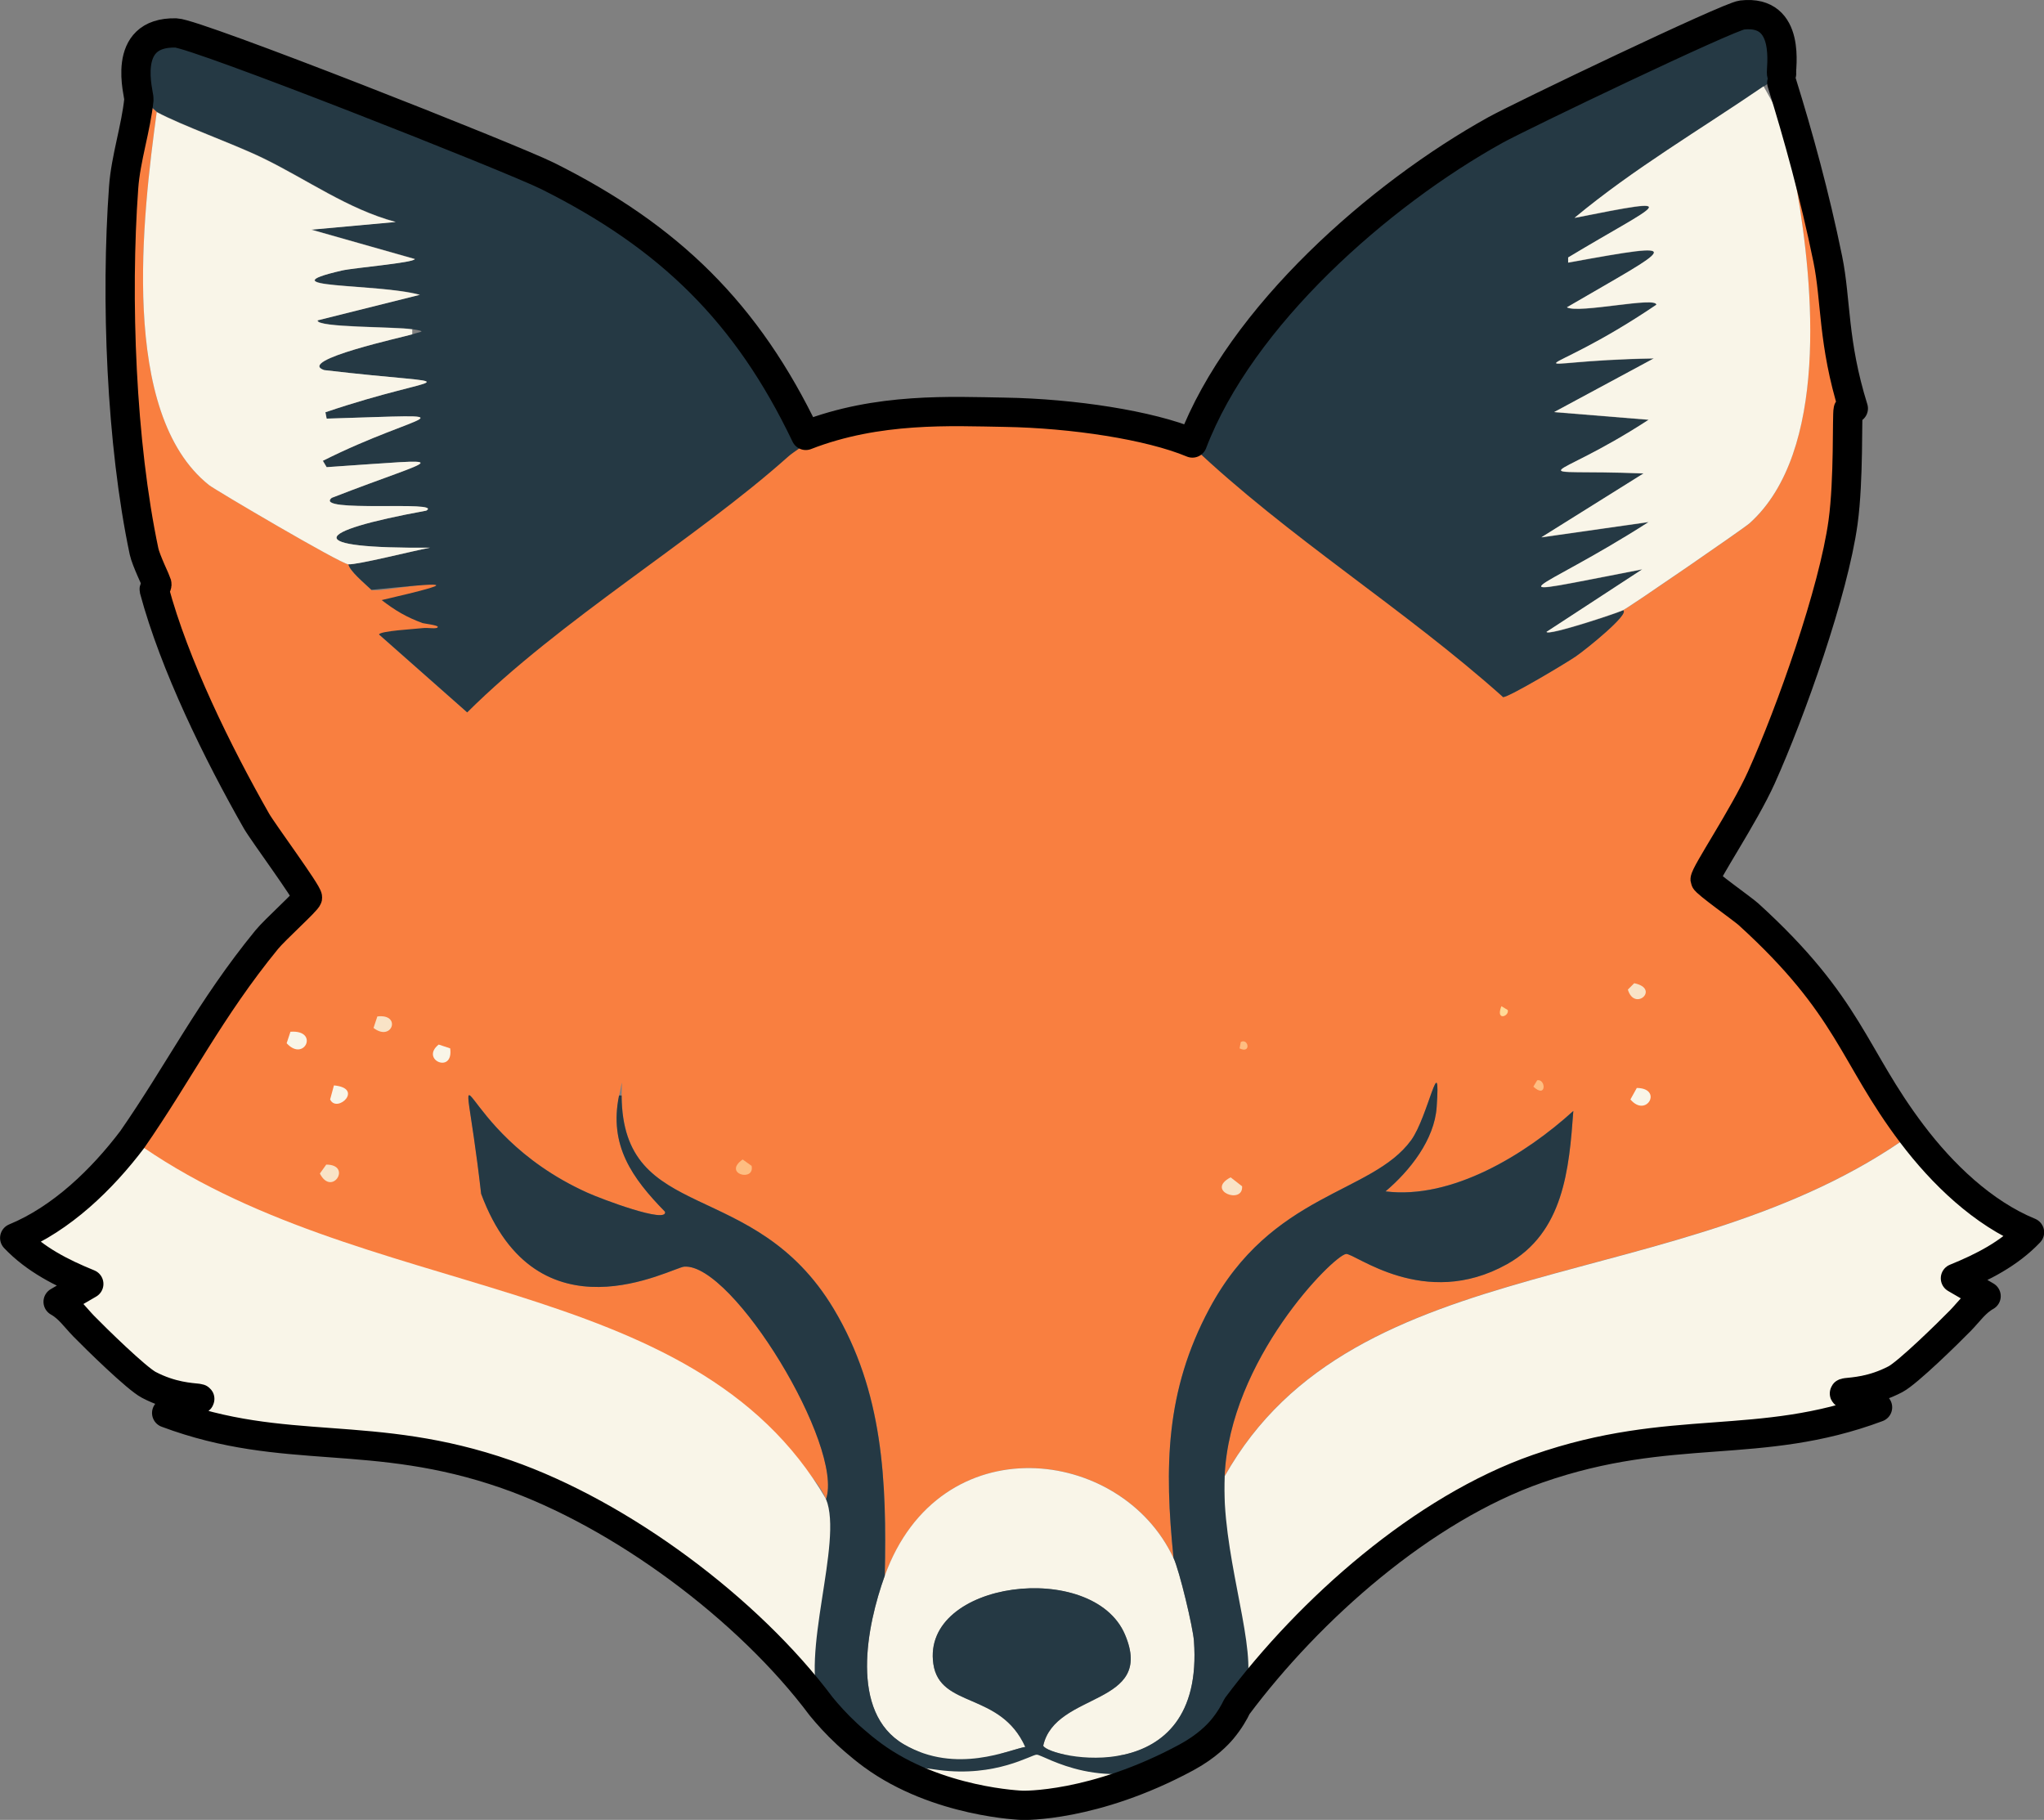
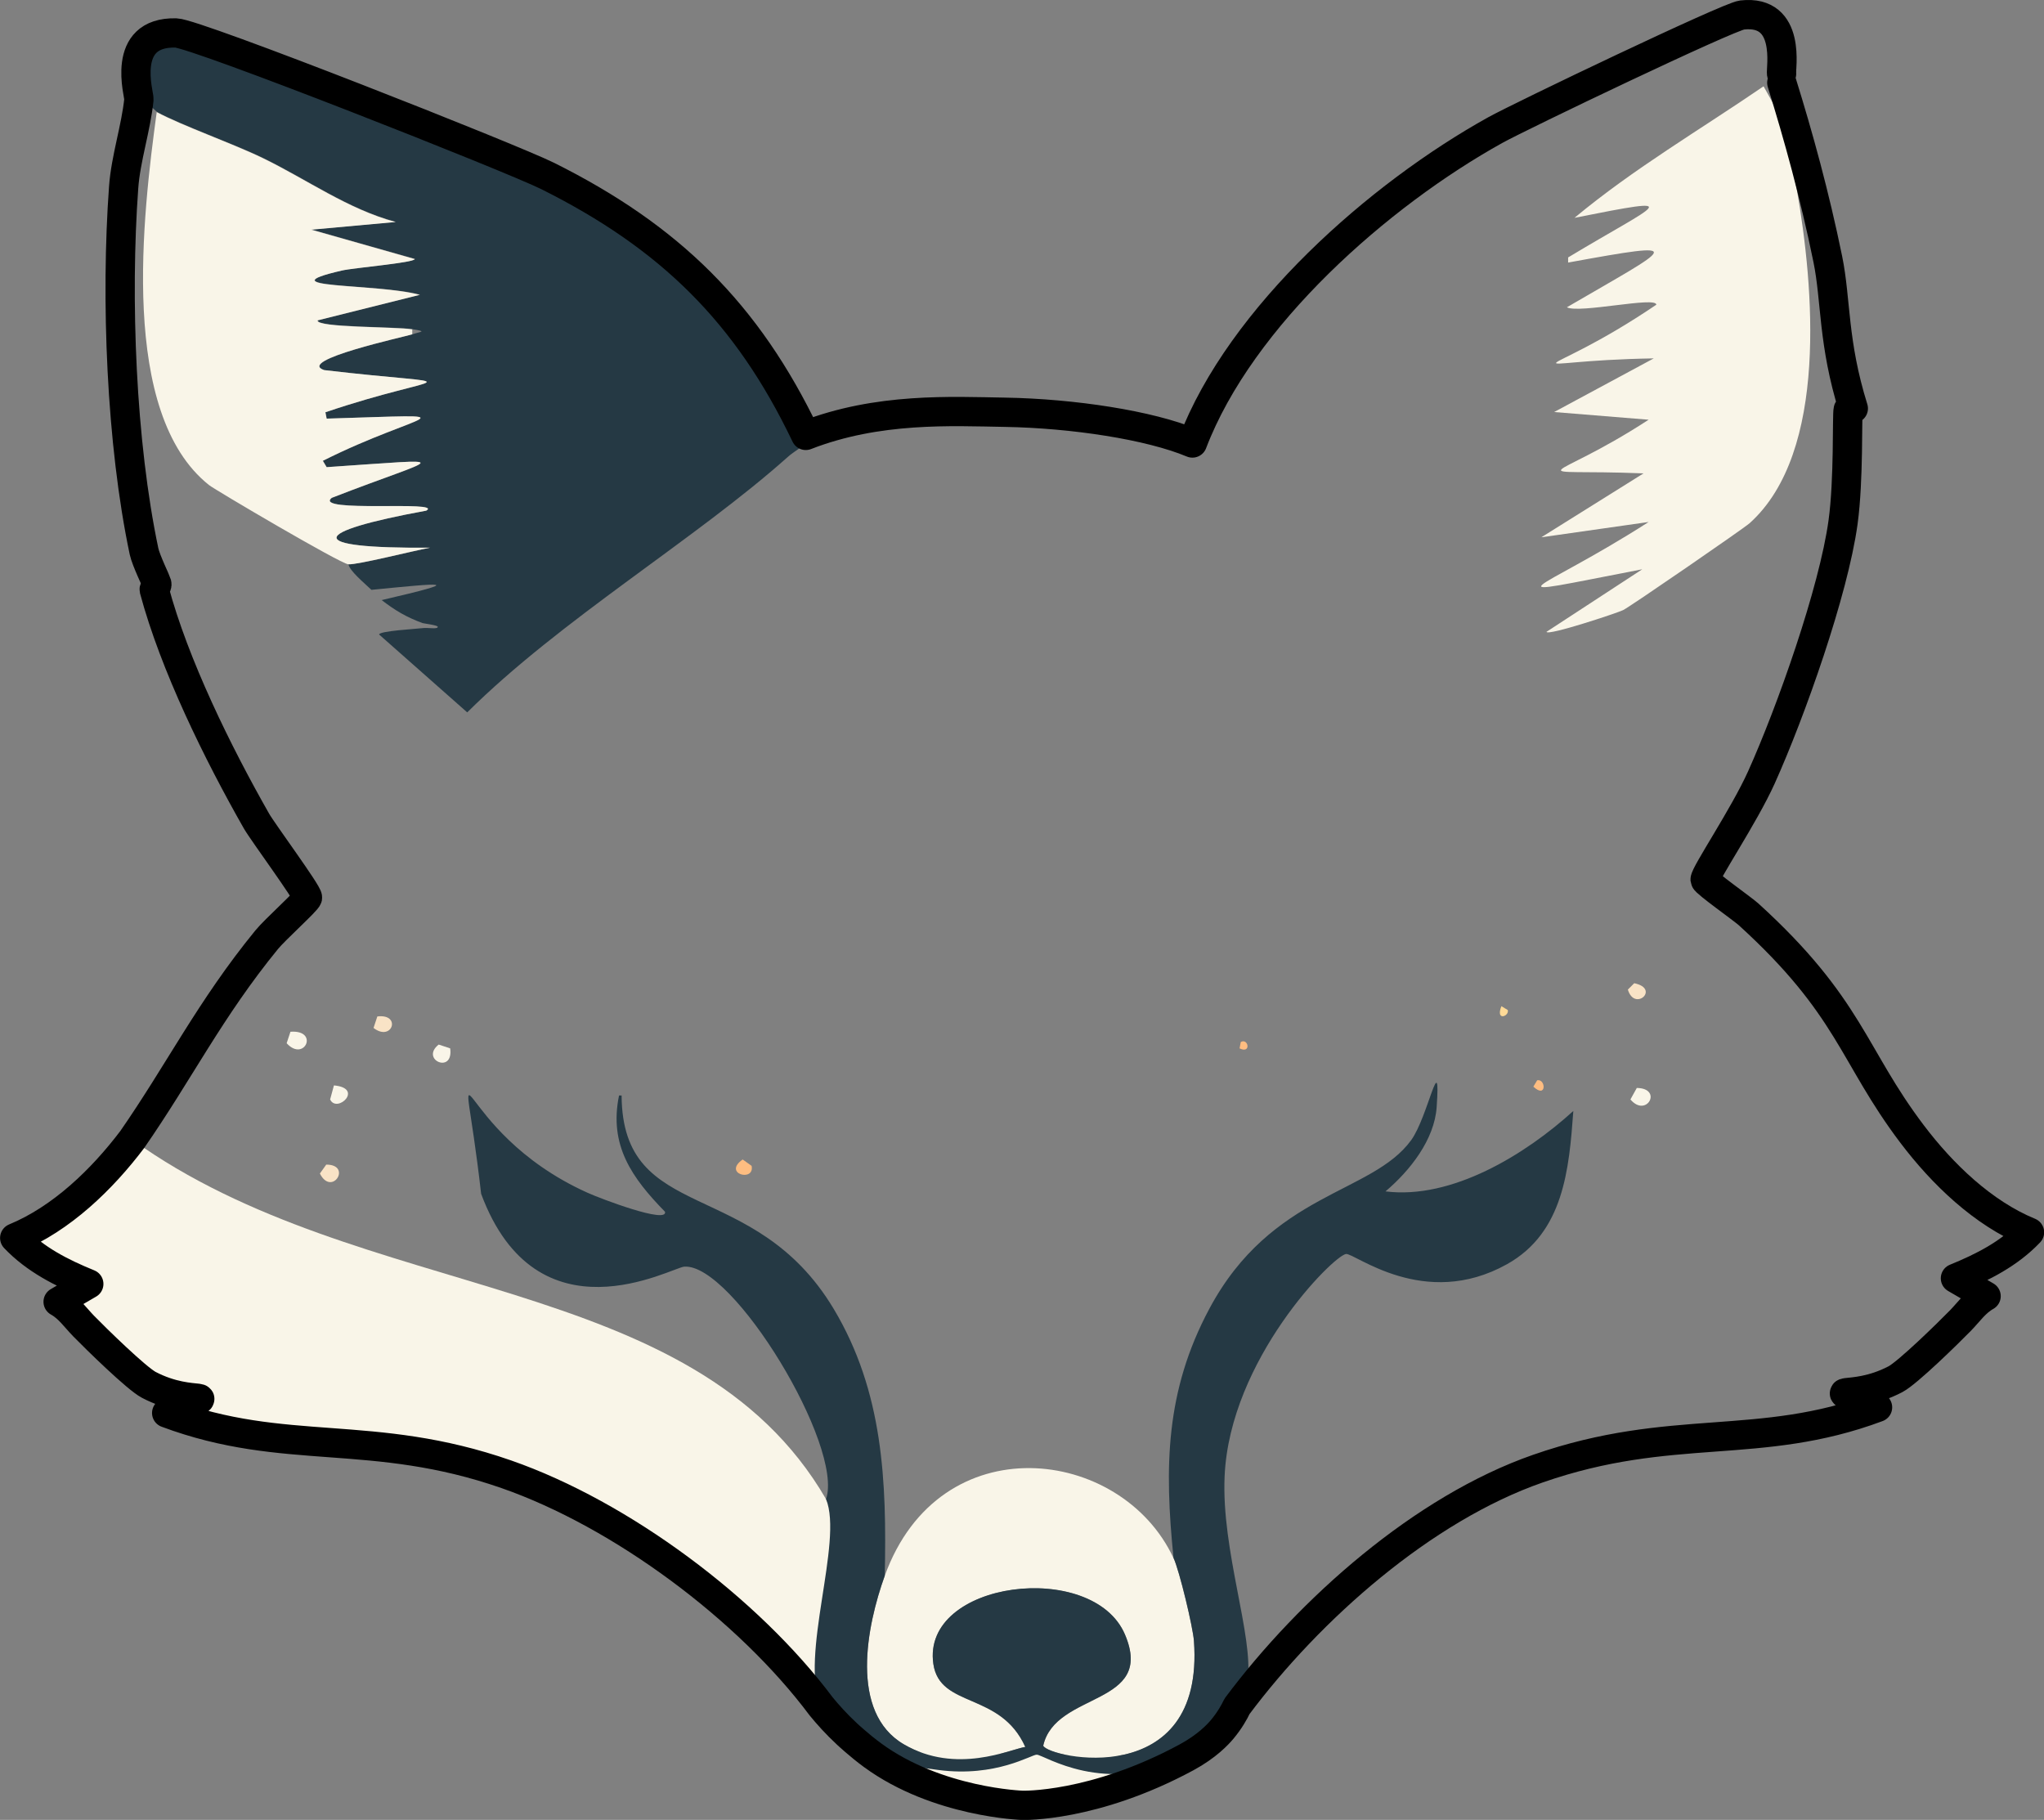
<svg xmlns="http://www.w3.org/2000/svg" id="Layer_2" data-name="Layer 2" viewBox="0 0 279.24 248.62">
  <rect x="0" y="0" width="279.24" height="248.62" fill="#808080" stroke="none" />
  <defs>
    <style>
            .cls-1 {
            fill: #f9f5e8;
            }

            .cls-1, .cls-2, .cls-3, .cls-4, .cls-5, .cls-6 {
            stroke-width: 0px;
            }

            .cls-7 {
            fill: none;
            stroke: #000;
            stroke-linecap: round;
            stroke-linejoin: round;
            stroke-width: 4px;
            }

            .cls-2 {
            fill: #ffda97;
            }

            .cls-3 {
            fill: #febd81;
            }

            .cls-4 {
            fill: #253944;
            }

            .cls-5 {
            fill: #f97f40;
            }

            .cls-6 {
            fill: #f9e3c6;
            }
        </style>
  </defs>
  <g id="Layer_1-2" data-name="Layer 1">
    <g>
      <g>
-         <path class="cls-5" d="M253.16,55.78c-.24,0-.64-.08-.7.17-.18.75.1,9.52-.7,15.36-1.29,9.45-7.14,25.96-11.17,34.9-2.38,5.27-7.72,13.16-7.68,13.96.02.38,5.12,3.97,5.93,4.71,13.92,12.67,14.18,19.24,22.34,30.01-31.37,22.6-76.08,15.05-93.88,46.77.71-15.96,14.82-30.09,16.58-30.36,1.14-.18,10.68,7.71,21.99,1.4,7.76-4.33,8.49-12.98,9.07-20.94-6.57,5.98-16.61,12.12-25.65,10.99,3.31-2.8,6.68-7.04,6.98-11.52.57-8.35-1.17,1.35-3.49,4.54-5.38,7.39-19.05,7.09-27.57,23.03-6,11.22-6.15,21.62-4.89,34.03-7.13-15.26-31.96-18.29-39.44,2.44.28-12.86-.19-25.14-6.98-36.47-10.91-18.2-28.86-11.43-28.97-29.14-.01-1.71.23-2.8-.35,0-1.4,6.81,1.75,11.24,6.28,15.88.4,1.69-8.71-1.74-10.64-2.62-18.98-8.57-17.37-25.16-14.48.17,7.64,20.55,26.04,10.07,27.75,9.95,6.65-.47,21.83,24.54,19.37,31.76-2.82-6.88-22.11-19.99-29.14-23.03-11.64-5.05-29.72-6.03-49.91-15.36-5.81-2.69-11.11-6.4-16.93-9.07,7.09-9.86,11.37-18.97,19.54-28.97,1.12-1.37,5.56-5.36,5.58-5.76.04-.63-6.11-8.94-6.98-10.47-5.29-9.29-11.2-21.3-13.96-31.58-.08-.28.47-.4.35-.87-.06-.23-1.49-3.15-1.74-4.36-3.14-14.85-3.89-34.58-2.79-49.73.29-3.95,1.69-8.1,2.09-12.04,1.62.82,2.31,1.67,2.44,1.75-1.91,14.03-5.18,41.16,7.15,50.95.86.68,17.93,10.73,19.02,10.82.2.93,2.05,2.45,3.14,3.49.47.45,8.17-1.13,8.76-.68,1.88,1.45-4.21,3.13-1.99,3.96,0,.35,4.14.73,3.81,2.06-.21.84-9.48.29-9.53.77q6.02,5.32,12.04,10.64c4.92-8.21,26.05-26.79,40.97-35.35,11.46-6.57,23.89-5.8,32.52-5.66,10.87.19,23.44,2.33,28.22,5.56,8.88,5.99,12.44,8.89,19.29,15.25,6.23,6.23,15.93,11.64,20.4,17.9.02.02,0,.21.12.21.83,0,8.73-4.73,9.95-5.58,1.55-1.08,7.33-5.77,6.46-6.28.94-.46,16.49-11.16,17.28-11.87,10.81-9.73,8.73-32.49,6.46-45.54-.65-3.71-2.03-7.31-2.79-10.99-.56-2.71-1.74-3.46.7-3.66,2.42,7.94,4.62,15.94,6.28,24.08,1.16,5.66.67,11.39,3.49,20.42Z" />
        <g>
-           <path class="cls-4" d="M243.39,10.07c-.79.63-1.61,1.18-2.44,1.75-8.65,5.93-17.72,11.23-25.83,17.97,15.65-3.12,11.54-2.07-.87,5.41v.7c16.87-3.08,14.35-2.36-.17,6.11,1.65.89,12.25-1.53,12.22-.35-16.16,10.93-20.12,7.66-.35,7.33l-13.61,7.33,12.91,1.05c-13.79,8.98-17.74,6.65-.7,7.33l-13.96,8.73,14.66-2.09c-15.46,9.91-22.97,10.73-.87,6.46l-13.09,8.55c.2.58,9.64-2.56,10.47-2.97.87.52-4.91,5.2-6.46,6.28-1.22.85-9.12,5.57-9.95,5.58-13.63-12.18-29.32-21.78-42.58-34.38,6.48-17.46,25.55-34.25,41.53-43.1,3.41-1.89,31.83-15.49,33.68-15.71,6.84-.79,5.25,7.47,5.41,8.03Z" />
          <path class="cls-1" d="M242.69,14.95c.76,3.68,2.15,7.29,2.79,10.99,2.28,13.06,4.36,35.82-6.46,45.54-.78.7-16.33,11.41-17.28,11.87-.83.4-10.27,3.54-10.47,2.97l13.09-8.55c-22.1,4.27-14.58,3.45.87-6.46l-14.66,2.09,13.96-8.73c-17.04-.68-13.09,1.65.7-7.33l-12.91-1.05,13.61-7.33c-19.77.33-15.81,3.6.35-7.33.03-1.18-10.56,1.24-12.22.35,14.53-8.47,17.05-9.19.17-6.11v-.7c12.41-7.48,16.52-8.53.87-5.41,8.1-6.74,17.17-12.04,25.83-17.97l1.75,3.14Z" />
        </g>
        <path class="cls-4" d="M74.82,24.03c16.91,8.43,27.57,18.99,35.6,36.12-.77.96-1.9,1.47-2.79,2.27-12.62,11.26-31.08,22.25-43.8,34.9q-6.02-5.32-12.04-10.64c.05-.49,5.08-.76,5.93-.87.77-.1,2.04.19,2.09-.17.04-.23-1.91-.46-2.09-.52-2.22-.82-3.7-1.7-5.58-3.14,11.72-2.72,8.39-2.36-1.4-1.4-1.09-1.04-2.94-2.56-3.14-3.49,1.22.1,8.83-1.84,11.17-2.27-17.44.14-16.46-2.15-.52-5.06,2.45-1.43-15.56.36-12.91-1.75,14.87-5.78,17.67-5.42-.7-4.19q-.26-.44-.52-.87c13.49-6.77,21.41-6.38.52-5.76q-.09-.44-.17-.87c16.51-5.6,20.34-3.34-.17-5.76-3.91-1.32,11.08-4.57,12.04-4.89,1.2-.4,2.06-.36,0-.7-2.25-.37-13.14-.21-12.91-1.22l13.96-3.49c-5.91-1.6-21.43-.82-10.64-3.32,1.59-.37,9.93-1.07,9.95-1.57q-7.07-2.01-14.13-4.01l11.52-1.05c-6.52-1.74-12.11-5.79-18.15-8.73-4.08-1.98-11.05-4.43-14.48-6.28-.13-.07-.82-.92-2.44-1.75.06-.62-2.63-9.26,5.06-9.07,2.72.07,45.84,17.08,50.78,19.54Z" />
        <path class="cls-1" d="M56.32,44.97v.7c-.96.32-15.96,3.56-12.04,4.89,20.52,2.41,16.69.16.17,5.76l.17.87c20.88-.62,12.97-1.01-.52,5.76l.52.87c18.36-1.23,15.56-1.59.7,4.19-2.64,2.1,15.36.32,12.91,1.75-15.93,2.91-16.92,5.2.52,5.06-2.34.43-9.95,2.36-11.17,2.27-1.09-.09-18.16-10.14-19.02-10.82-12.33-9.79-9.06-36.93-7.15-50.95,3.44,1.85,10.4,4.3,14.48,6.28,6.04,2.93,11.63,6.99,18.15,8.73l-11.52,1.05,14.13,4.01c-.01.5-8.36,1.2-9.95,1.57-10.79,2.49,4.74,1.72,10.64,3.32l-13.96,3.49c-.23,1.01,10.66.85,12.91,1.22Z" />
        <g>
          <path class="cls-1" d="M162.07,240.06c-6.02,2.86-13.8,6.58-22.6,6.58-6.36,0-18.79-6.35-21.5-7.44,14.32,5.77,22.99.48,23.68.51,1.06.05,9.21,5.67,20.42.35Z" />
          <path class="cls-1" d="M162.07,240.06c-6.02,2.86-13.8,6.58-22.6,6.58s-18.79-6.35-21.5-7.44" />
-           <path class="cls-1" d="M267.82,180.38c-1.68,1.72-7.22,7.15-8.9,8.03-6.25,3.28-10.74.33-2.44,3.84-16.21,6.06-28.04,1.97-46.42,8.38-15.68,5.47-31.14,19.16-41.08,32.46.86-6.01-2.13-21.24-1.67-31.41,17.8-31.71,62.51-24.17,93.88-46.77,4.13,5.46,9.68,10.82,16.05,13.44-2.79,2.94-6.43,4.78-10.12,6.28l4.19,2.44c-1.47.82-2.36,2.16-3.49,3.32Z" />
          <path class="cls-1" d="M160.32,212.84c.81,1.73,2.66,9.48,2.79,11.34,1.5,20.66-19.94,15.96-20.59,14.31,1.66-7.45,15.34-5.36,11.17-15.18-4.36-10.28-27.84-7.4-26.18,4.01.89,6.1,9.15,3.75,12.56,11.34-2.05.32-9.41,3.82-16.58-.35-7.5-4.37-5.07-16.24-2.62-23.03,7.48-20.73,32.31-17.71,39.44-2.44Z" />
        </g>
        <path class="cls-1" d="M11.42,181.15c1.68,1.72,7.22,7.15,8.9,8.03,6.25,3.28,10.74.33,2.44,3.84,16.21,6.06,28.04,1.97,46.42,8.38,15.68,5.47,33.04,18.39,42.98,31.69-.86-6.01,3.91-22.73.7-28.27-18.23-31.47-63.44-26.54-94.81-49.14-4.13,5.46-9.68,10.82-16.05,13.44,2.79,2.94,6.43,4.78,10.12,6.28l-4.19,2.44c1.47.82,2.36,2.16,3.49,3.32Z" />
        <path class="cls-4" d="M189.29,162.75c3.31-2.8,6.68-7.04,6.98-11.52.57-8.35-1.17,1.35-3.49,4.54-5.38,7.39-19.05,7.09-27.57,23.03-6,11.22-6.15,21.62-4.89,34.03.81,1.73,2.66,9.48,2.79,11.34,1.5,20.66-19.94,15.96-20.59,14.31,1.66-7.45,15.34-5.36,11.17-15.18-4.36-10.28-27.84-7.4-26.18,4.01.89,6.1,9.15,3.75,12.56,11.34-2.05.32-9.41,3.82-16.58-.35-7.5-4.37-5.07-16.24-2.62-23.03.28-12.86-.19-25.14-6.98-36.47-10.91-18.2-28.86-11.43-28.97-29.14h-.35c-1.4,6.81,1.75,11.24,6.28,15.88.4,1.69-8.71-1.74-10.64-2.62-18.98-8.57-17.37-25.16-14.48.17,7.64,20.55,26.04,10.07,27.75,9.95,6.65-.47,21.83,24.54,19.37,31.76,2.39,5.84-3.69,21.47-.7,28.27,3.2,7.26,11.17,8.08,16.05,8.73,7.88,1.04,12.75-2.13,13.44-2.09,1.06.05,9.22,5.7,20.42.35,1.26-.6,3.96-2.76,4.89-3.84,1-1.16,3.27-5.07,3.49-6.63.86-6.01-3.6-17.75-3.14-27.92.71-15.96,14.82-30.09,16.58-30.36,1.14-.18,10.68,7.71,21.99,1.4,7.76-4.33,8.49-12.98,9.07-20.94-6.57,5.98-16.61,12.12-25.65,10.99Z" />
        <g>
          <path class="cls-1" d="M39.68,140.95c3.97-.29,1.91,4.23-.52,1.57l.52-1.57Z" />
          <path class="cls-1" d="M223.61,148.63c3.61.04,1.33,4.16-.87,1.57l.87-1.57Z" />
-           <path class="cls-6" d="M168.12,160.84l1.57,1.22c.17,2.56-5.06.62-1.57-1.22Z" />
          <path class="cls-1" d="M59.93,142.7l1.57.52c.5,3.58-4.16,1.55-1.57-.52Z" />
          <path class="cls-1" d="M45.62,148.28c4.16.38.41,3.88-.52,1.92l.52-1.92Z" />
          <path class="cls-6" d="M44.57,159.1c3.59,0,.78,4.45-.87,1.22l.87-1.22Z" />
          <path class="cls-6" d="M51.55,138.86c3.34-.41,2.03,3.54-.52,1.57l.52-1.57Z" />
          <path class="cls-6" d="M223.26,134.32c3.59.74.05,3.95-.87.87l.87-.87Z" />
          <path class="cls-3" d="M102.68,159.27c.46,2.25-4.01,1.09-1.22-.87" />
          <path class="cls-3" d="M210,147.58c1.19-.25,1.32,2.58-.52.87l.52-.87Z" />
          <path class="cls-2" d="M205.11,137.46l.87.52c.25.84-1.7,1.6-.87-.52Z" />
          <path class="cls-3" d="M169.51,142.35c1.04-.57,1.46,1.66-.17.87l.17-.87Z" />
        </g>
      </g>
      <path class="cls-7" d="M243.39,10.08c-.15-.56,1.43-8.81-5.41-8.03-1.85.21-30.27,13.82-33.68,15.71-15.87,8.8-34.79,25.42-41.4,42.76-5.86-2.45-16.33-4.04-25.59-4.2-7.31-.12-17.36-.68-27.23,3.16-7.99-16.72-18.59-27.12-35.26-35.44-4.94-2.46-48.06-19.48-50.78-19.54-7.69-.19-5,8.45-5.06,9.07-.4,3.94-1.81,8.09-2.09,12.04-1.1,15.15-.35,34.88,2.79,49.73.26,1.21,1.69,4.14,1.74,4.36.12.47-.42.59-.35.87,2.76,10.28,8.67,22.29,13.96,31.58.87,1.53,7.02,9.84,6.98,10.47-.02.4-4.46,4.38-5.58,5.76-7.71,9.43-11.96,18.07-18.37,27.3,0,0,0,0,0,0-4.13,5.46-9.68,10.82-16.05,13.44,2.79,2.94,6.43,4.78,10.12,6.28q-2.09,1.22-4.19,2.44c1.47.82,2.36,2.16,3.49,3.32,1.68,1.72,7.22,7.15,8.9,8.03,6.25,3.28,10.74.33,2.44,3.84,16.21,6.06,28.04,1.97,46.42,8.38,15.68,5.47,33.04,18.39,42.98,31.69.89,1.09,2.07,2.42,3.57,3.81,0,0,1.67,1.56,3.46,2.87,8.86,6.49,20.48,6.85,20.48,6.85s9.73.3,22.41-6.55c2.84-1.54,4.31-3.15,4.89-3.84,1.01-1.21,1.65-2.36,2.02-3.14,9.94-13.3,25.4-26.99,41.08-32.46,18.38-6.41,30.21-2.32,46.42-8.38-8.3-3.51-3.81-.56,2.44-3.84,1.68-.88,7.22-6.31,8.9-8.03,1.13-1.16,2.02-2.5,3.49-3.32q-2.09-1.22-4.19-2.44c3.69-1.5,7.33-3.34,10.12-6.28-6.38-2.62-11.92-7.98-16.05-13.44-8.15-10.77-8.42-17.35-22.34-30.01-.82-.74-5.91-4.33-5.93-4.71-.04-.8,5.3-8.69,7.68-13.96,4.03-8.94,9.88-25.45,11.17-34.9.8-5.83.52-14.61.7-15.36.06-.26.46-.18.7-.17-2.82-9.03-2.33-14.75-3.49-20.42-1.79-8.75-4.01-16.78-6.28-24.08" />
    </g>
  </g>
</svg>